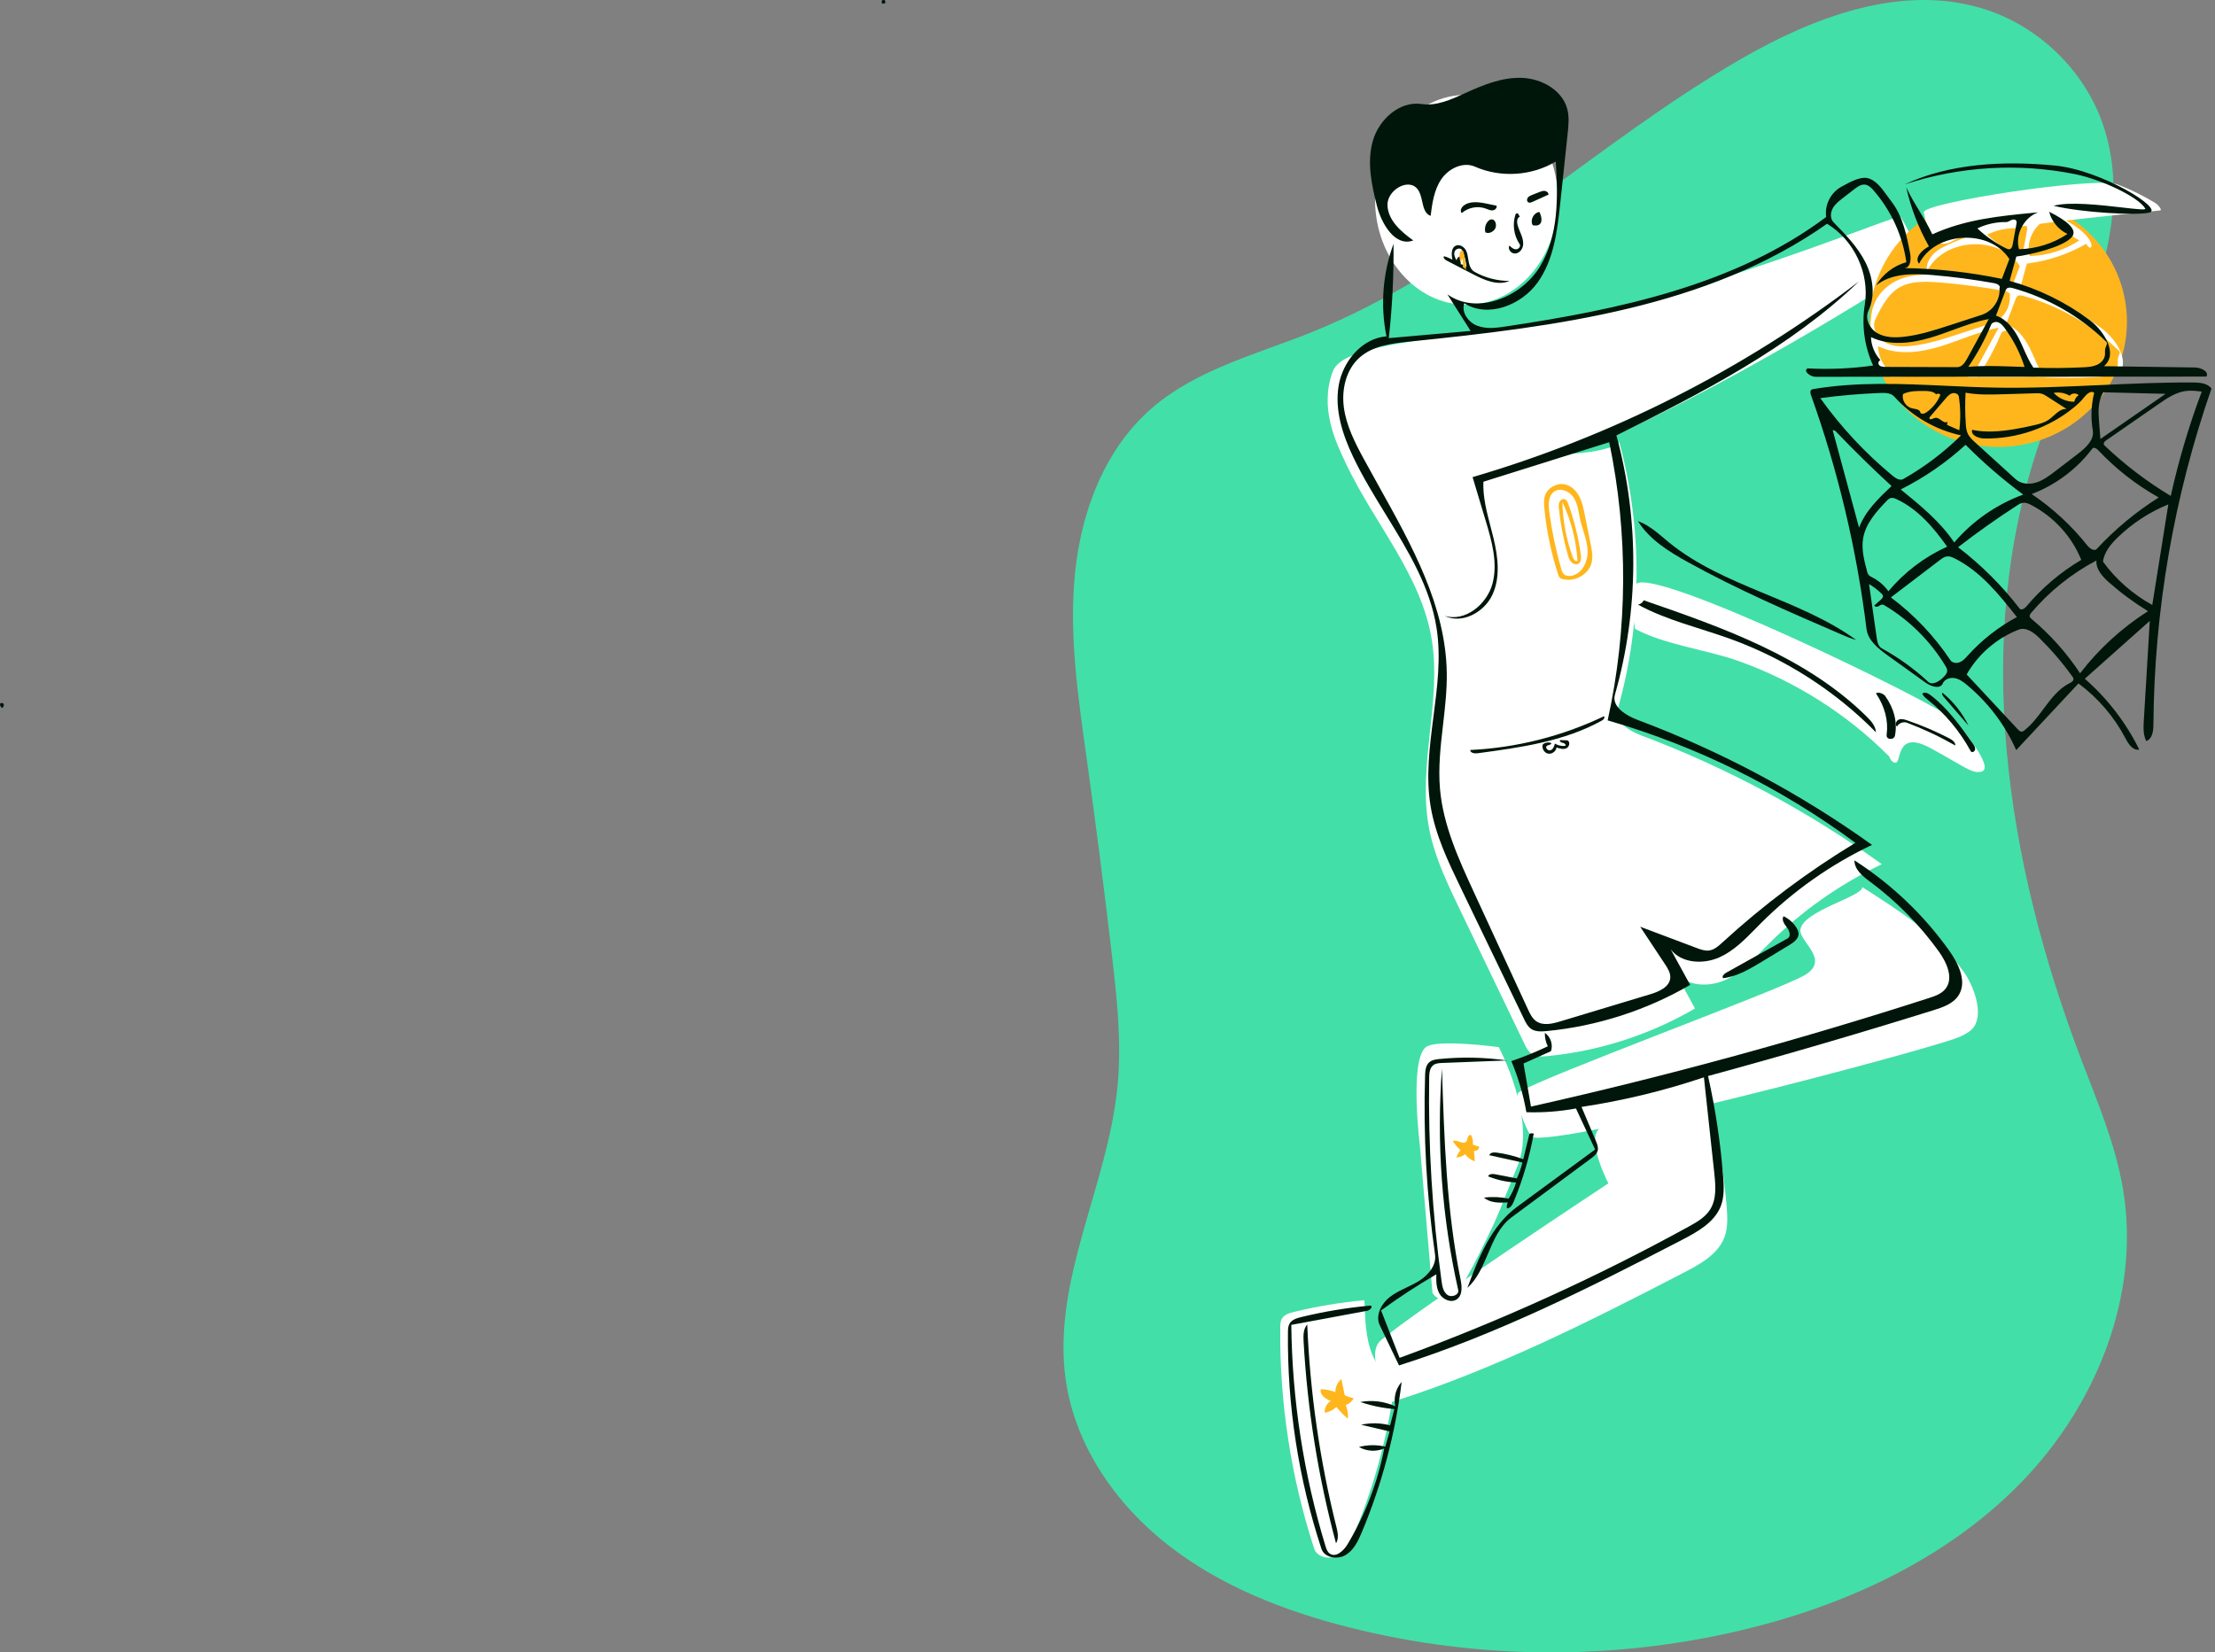
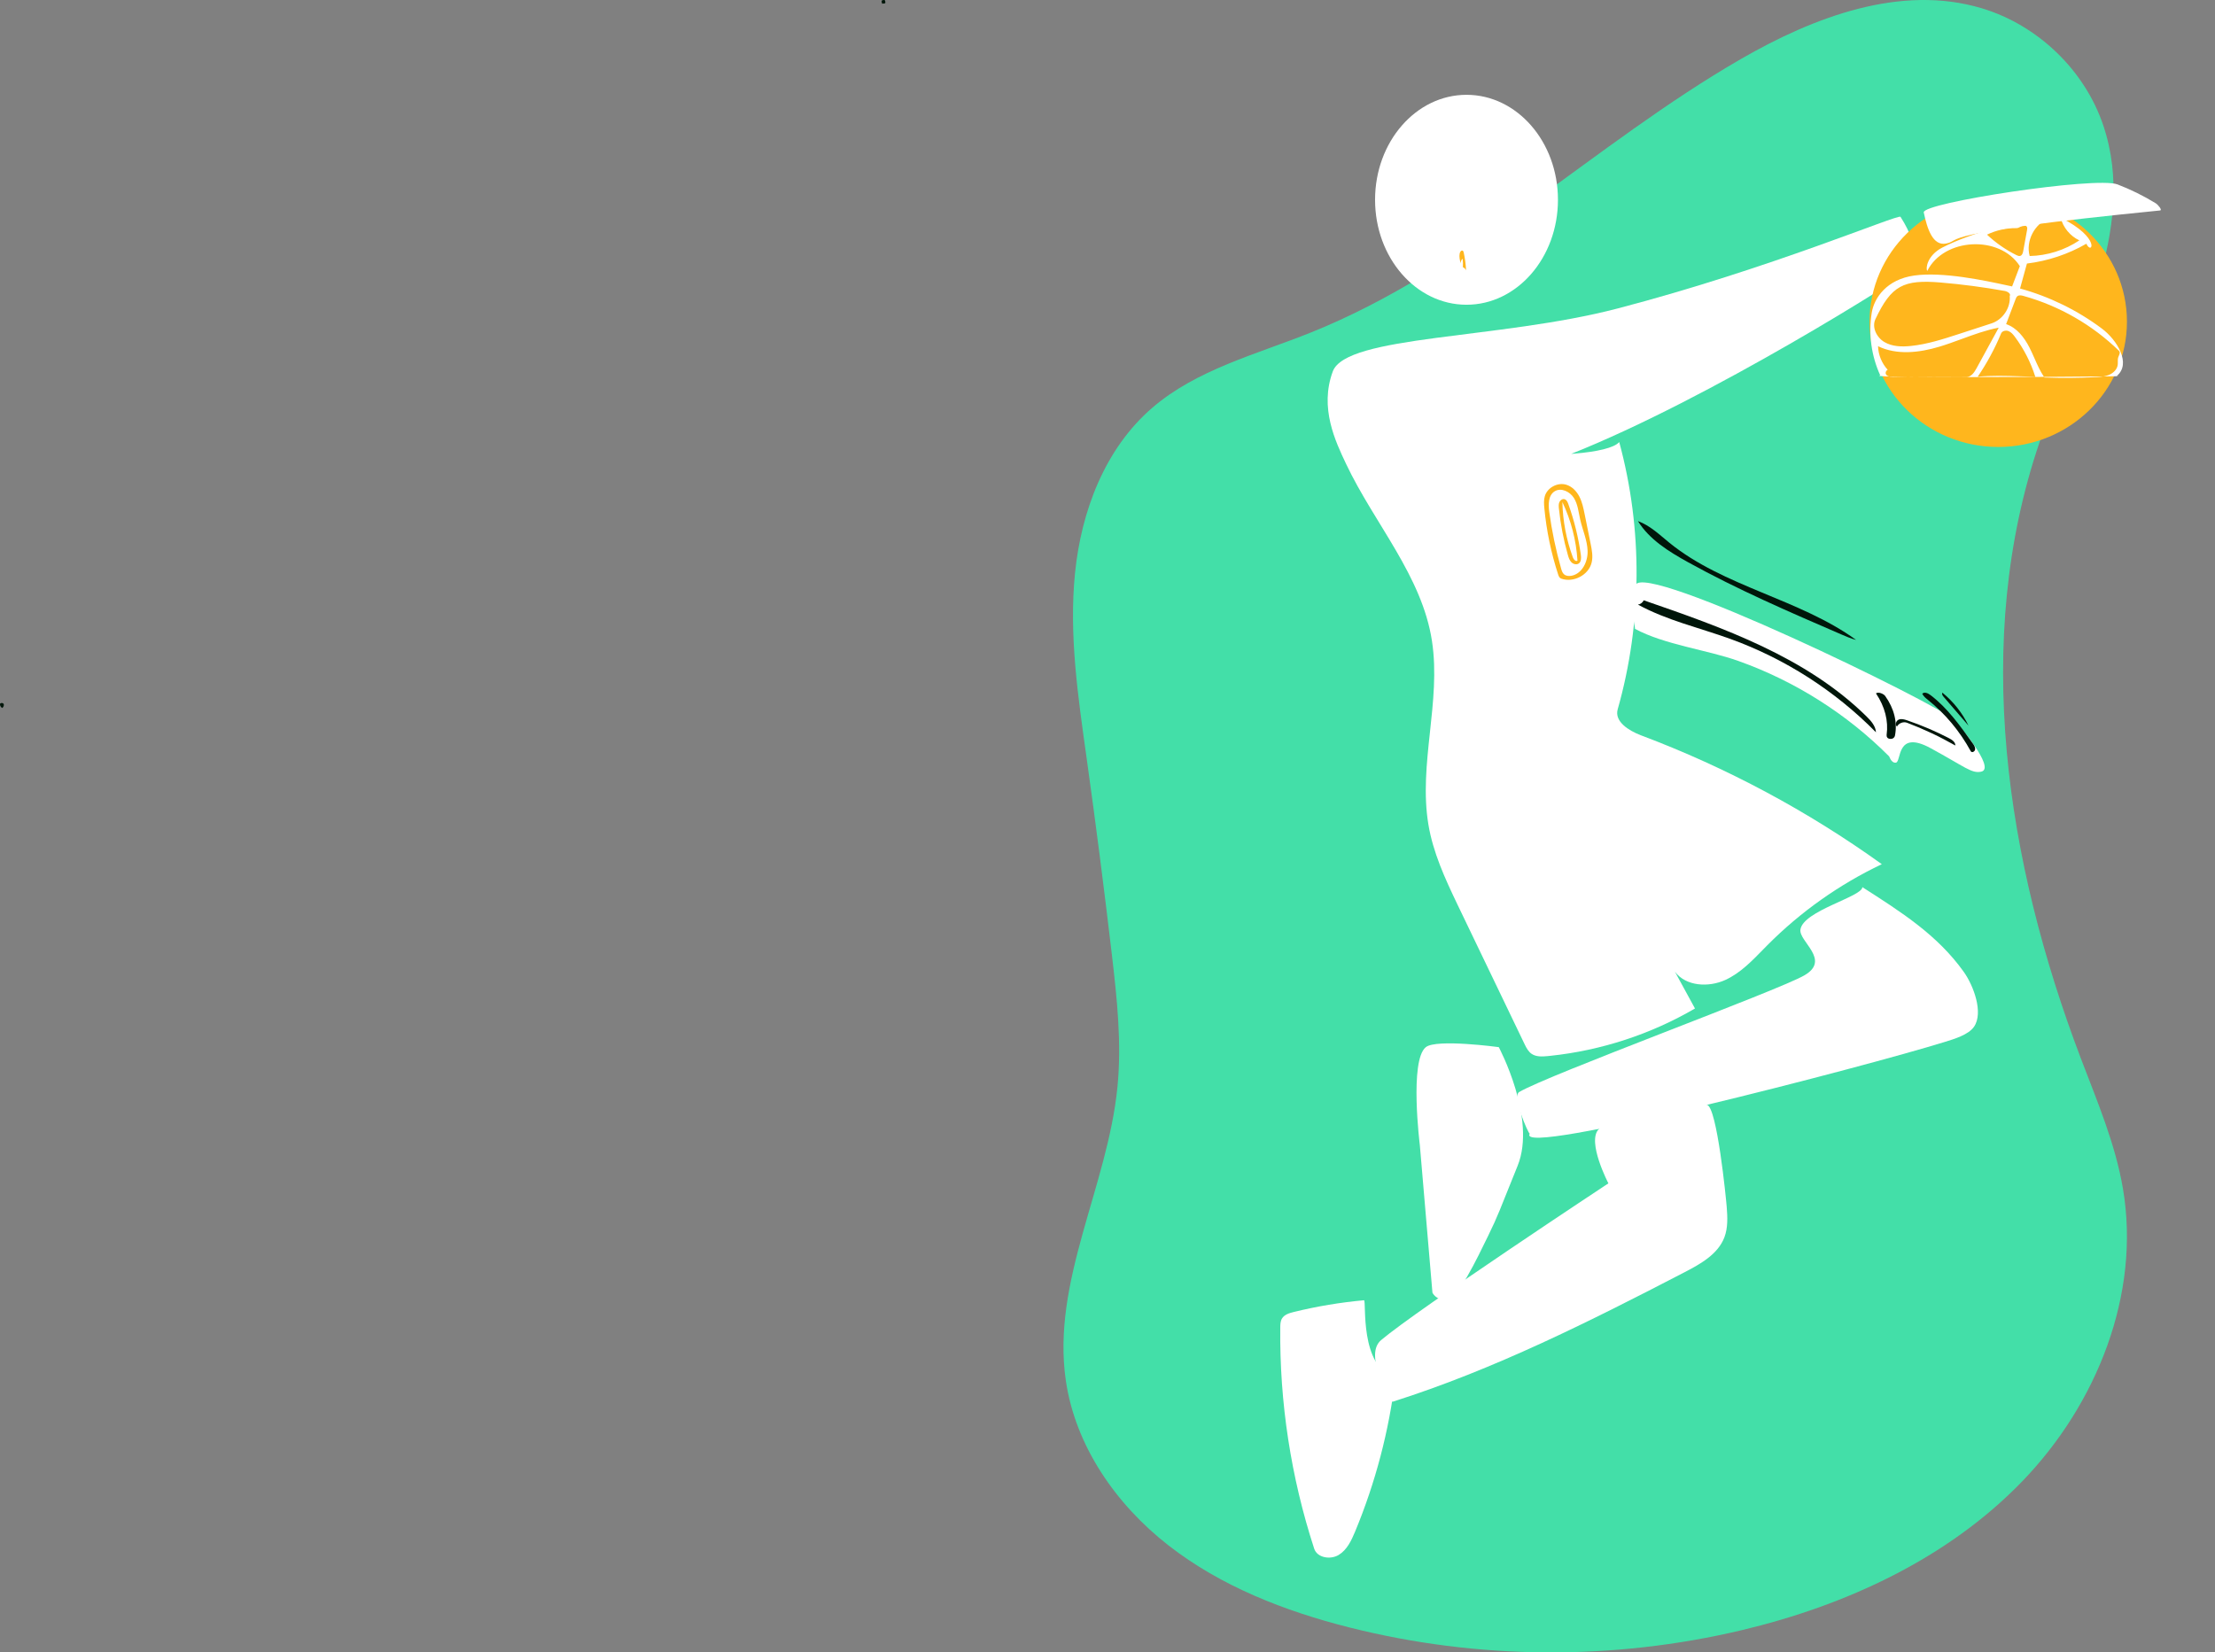
<svg xmlns="http://www.w3.org/2000/svg" fill="none" height="244" viewBox="0 0 327 244" width="327">
  <rect x="0" y="0" width="327" height="244" fill="#808080" stroke="none" />
  <path clip-rule="evenodd" d="m170.079 60.242c6.566-5.675 15.357-7.901 23.434-11.139 23.366-9.367 41.716-27.818 63.497-40.388 10.779-6.221 23.614-11.079 35.552-7.495 8.308 2.495 15.219 9.163 17.955 17.326 5.165 15.411-4.181 31.388-9.424 46.773-10.006 29.36-4.93 61.932 6.09 90.933 2.409 6.342 5.113 12.644 6.238 19.328 2.616 15.536-3.865 31.743-14.848 43.131-10.983 11.387-26.001 18.341-41.461 22.013-18.947 4.499-38.999 4.36-57.881-.402-9.569-2.413-18.978-6.076-26.736-12.127-7.758-6.052-13.759-14.706-15.155-24.39-2.102-14.584 6.169-28.607 7.627-43.268.649-6.524-.065-13.098-.826-19.609-1.131-9.662-2.37-19.311-3.717-28.945-1.269-9.079-2.637-18.255-1.717-27.375.921-9.12 4.401-18.342 11.372-24.367" fill="#43dfa8" fill-rule="evenodd" />
  <path d="m254.914 178.208c.118 1.514.197 3.083-.344 4.505-.945 2.483-3.511 3.925-5.89 5.158-13.972 7.241-28.1 14.369-43.126 19.129-.668-1.073-4.168-6.997-1.661-9.115 5.421-4.58 33.555-23.147 33.555-23.147s-3.235-6.191-1.419-8.007c3.487-3.487 13.725-4.047 15.961-3.597 1.495.3 2.833 13.909 2.924 15.074z" fill="#fff" />
  <path clip-rule="evenodd" d="m211.471 190.881s.5 1.119 2.076 1.119c1.575 0 4.531-6.187 6.129-9.474 1.614-3.322 1.52-3.36 4.367-10.373 2.848-7.012-2.779-17.528-2.779-17.528s-9.203-1.25-10.767 0c-2.452 1.96-.887 14.472-.887 14.472z" fill="#fff" fill-rule="evenodd" />
  <path d="m256.673 97.613c-4.714-1.682-10.92-2.393-15.322-4.766.18-.025-.941-3.188.092-6.432 1.152-3.617 44.601 17.515 47.054 19.898.258.251 6.295 7.172 3.972 7.639-1.412.284-2.313-.674-7.448-3.472-5.134-2.798-4.282 2.025-5.134 2.137-.738.097-1.027-1.123-1.017-.948-6.223-6.243-13.868-11.084-22.197-14.056z" fill="#fff" />
  <path clip-rule="evenodd" d="m280.572 32.018c1.633 2.558 2.013 4.165 2.428 7.164-2.451 1.975-30.627 19.719-51.044 27.839l.38-.029c3.452-.274 6.009-.875 6.71-1.717 3.489 12.858 3.41 26.649-.226 39.466-.511 1.804 1.612 3.135 3.391 3.823l.092.035c12.612 4.749 24.586 11.159 35.508 19.01-6.27 2.981-12.013 7.048-16.892 11.96l-.518.527c-1.727 1.764-3.457 3.591-5.7 4.612-2.468 1.123-5.801.943-7.43-1.211l2.958 5.421c-6.513 3.802-13.854 6.202-21.37 6.992l-.396.04c-.806.078-1.687.12-2.354-.337-.477-.328-.76-.858-1.013-1.38l-9.951-20.707c-1.813-3.783-3.584-7.638-4.27-11.765-1.489-8.952 1.898-18.135.527-27.105-1.467-9.603-8.487-17.321-12.658-26.109-1.606-3.384-3.973-8.325-1.986-13.697 1.986-5.372 24.514-4.718 42.062-9.302 22.66-5.92 41.462-13.985 41.752-13.531z" fill="#fff" fill-rule="evenodd" />
  <ellipse cx="216.5" cy="29.5" fill="#fff" rx="13.5" ry="15.5" />
  <path d="m235.893 79.282c-.488 1.972-3.045 3.229-5.073 2.517-.27-.095-.391-.381-.48-.638-1.161-3.366-1.929-6.851-2.283-10.373-.065-.638-.114-1.293.082-1.907.424-1.336 2.121-2.186 3.548-1.778.972.278 1.722 1.033 2.179 1.882s.661 1.793.861 2.724c.329 1.537.658 3.074.987 4.612.21.977.419 1.99.179 2.962" fill="#fff" />
  <path d="m225.835 167.412c-.296-.175-2.604-5.538-1.571-6.152 4.33-2.575 38.152-14.946 42.114-17.235 3.961-2.288-.836-4.996-.581-6.76.402-2.789 9.125-4.849 9.144-6.265 5.68 3.64 11.074 7.046 14.967 12.507 1.451 2.035 2.933 6.028 1.525 8.092-.834 1.222-2.97 1.835-4.396 2.278-11.441 3.561-63.449 17.084-61.202 13.535z" fill="#fff" />
  <path d="m206 203.514c-.936 7.774-2.943 15.419-5.949 22.653-.548 1.318-1.198 2.704-2.423 3.443-1.225.74-3.174.426-3.616-.931-3.428-10.523-5.126-21.602-5.006-32.664.005-.449.019-.921.247-1.307.348-.589 1.079-.811 1.745-.974 3.408-.836 6.879-1.416 10.374-1.734.388.183-.737 9.771 4.628 11.514z" fill="#fff" />
  <ellipse cx="295" cy="47.5" fill="#ffb61d" rx="19" ry="18.5" />
  <g clip-rule="evenodd" fill-rule="evenodd">
    <path d="m284.003 31.369c.524 2.485 1.355 4.973 3.302 4.592 2.531-.495-2.637-1.476 31.578-4.882.391-.039-.296-.855-.636-1.064-1.799-1.102-3.695-2.037-5.645-2.785-3.163-1.215-28.899 2.717-28.599 4.14z" fill="#fff" />
    <path d="m298.188 39.296-1.141 2.999c-.257-.053-.559-.119-.899-.192l-.001-0c-3.081-.665-9.304-2.009-13.539-1.419-4.094.57-5.936 3.32-6.287 5.511-.5 3.111-.056 6.365 1.26 9.234-.493.07.056.122 1.331.161.16.037.334.047.493.048l2.545.008c4.974.056 13.126.042 19.806.007.02.03.04.061.061.091 2.529.095 5.061.077 7.588-.054.374-.019.752-.042 1.121-.104 1.969-.023 2.847-.044 1.962-.057 2.193-1.808.094-5.3-2.181-7.005-3.606-2.701-7.73-4.722-12.087-5.921l1.016-3.686c3.084-.375 6.088-1.378 8.772-2.927.789 1.779 2.296-.811-3.799-3.856.359 1.45 1.402 2.718 2.764 3.361-2.152 1.443-4.731 2.256-7.331 2.31-.613-2.214.714-4.784 2.888-5.588-3.69 0-11.682 2.186-15.818 4.356-2.228 1.169-2.451 3.117-2.187 3.429 2.464-4.905 10.698-5.329 13.663-.704zm12.338 16.289c.294-.049.582-.124.856-.241.617-.265 1.161-.793 1.254-1.453.022-.153.019-.309.017-.465-.004-.229-.008-.457.066-.673.023-.069.053-.14.084-.213.111-.262.227-.536.039-.721-3.913-3.827-8.821-6.65-14.118-8.122-.3-.084-.655-.153-.898.042-.136.11-.203.28-.265.443l-1.397 3.677c1.581.536 2.68 1.965 3.437 3.44.271.529.512 1.074.753 1.619.416.941.831 1.881 1.402 2.734 3.588-.019 6.752-.044 8.77-.067zm-28.576.06 8.357.026c.697.002 1.162-.688 1.493-1.295l3.271-5.991c-1.88.358-3.678 1.018-5.477 1.678-1.097.402-2.194.805-3.312 1.14-2.95.884-6.259 1.262-9.028-.08.042 1.279.558 2.538 1.429 3.484-.235.09-.367.384-.276.617.081.208.278.315.505.367.771.023 1.807.042 3.038.056zm-3.766-5.142c-1.147-.684-1.88-2.186-1.312-3.385 2.355-4.967 4.13-5.865 9.655-5.398 3.16.267 6.308.682 9.428 1.243.414.074.956.401.741.759.148 1.731-1.026 3.488-2.694 4.031l-4.813 1.567c-2.324.757-4.671 1.519-7.105 1.768-1.331.137-2.754.098-3.9-.586zm13.784 5.128c2.056-.196 4.127-.13 6.191-.065l2.313.074c-.664-2.117-1.689-4.122-3.018-5.906-.254-.341-.539-.688-.937-.843-.398-.155-.937-.034-1.099.357-.927 2.236-2.085 4.378-3.45 6.382zm6.286-17.845c-.194.059-.399-.03-.58-.12-1.583-.787-3.048-1.807-4.331-3.017 1.346-.652 2.849-.984 4.347-.961.207.003.392-.098.577-.198.063-.035.127-.069.191-.099.25-.118.605-.148.757.082.096.146.068.337.037.508l-.563 3.087c-.053.29-.151.632-.435.718z" fill="#fff" />
    <path d="m276.948 108.134c-6.029-6.125-13.434-10.874-21.502-13.79-4.567-1.651-9.373-2.736-13.637-5.065.366-.051.698-.299.851-.637 11.783 4.065 23.985 8.383 32.885 17.14.665.654 1.348 1.417 1.403 2.351z" fill="#00160a" />
    <path d="m241.809 76.949c1.786.644 3.177 2.008 4.64 3.196 8.03 6.519 19.178 8.276 27.57 14.347-.764-.196-1.49-.509-2.212-.822-7.655-3.307-15.323-6.621-22.603-10.652-2.834-1.569-5.713-3.348-7.395-6.069z" fill="#00160a" />
-     <path d="m203.278 30.408c-.805-3.156-1.504-6.498-.601-9.628.902-3.13 3.932-5.901 7.19-5.419 2.207.326 4.366-.661 6.395-1.589l.084-.038c2.639-1.207 5.433-2.346 8.34-2.237 2.906.109 5.949 1.809 6.687 4.589.317 1.196.188 2.457.057 3.686l-1.091 10.232c-.435 4.077-.942 8.354-3.336 11.703-2.394 3.349-7.34 5.298-10.827 3.074-.48 1.33.586 2.813 1.919 3.323 1.333.51 2.823.311 4.236.099 16.663-2.501 33.842-6.098 47.268-16.162-.26-1.742.665-3.598 2.223-4.454l.147-.081c1.029-.568 2.604-1.438 3.68-1.217 1.252.257 2.133 1.481 2.944 2.607.202.281.4.556.598.808 1.709 2.176 2.277 4.994 2.795 7.699.164.854.087 2.066-.785 2.181 4.813.08 9.619.614 14.33 1.593l1.114-2.923c-2.895-4.508-10.931-4.094-13.336.686-.733-.863.43-2.025 1.443-2.55.005-.003.01-.005.016-.009-1.538-2.725-2.671-5.673-3.35-8.72l.003.007c0-.002-.001-.004-.001-.005.616 1.317 1.27 2.395 1.924 3.472.653 1.077 1.307 2.155 1.923 3.472 4.816-2.2 9.859-2.71 15.127-3.205.163-.017.326-.033.489-.048-.003.001-.006.002-.009.003l.011-.001c-.028.01-.059.021-.092.032-2.068.821-3.319 3.284-2.729 5.412 2.538-.052 5.055-.844 7.155-2.251-1.328-.626-2.346-1.863-2.697-3.275 2.521 1.258 4.292 2.635 3.33 3.743-1.344 1.55-6.43 2.654-8.184 2.867l-.992 3.592c4.253 1.169 8.278 3.139 11.797 5.771 2.221 1.661 4.27 5.065 2.129 6.827l13.432.191c.882.013 2.131.586 1.699 1.346l-57.712.03c-.795 0-1.872-.882-1.166-1.243 3.229.171 6.475.03 9.676-.421-1.284-2.796-1.718-5.967-1.23-8.999.737-4.588-1.56-9.51-5.57-11.935-17.596 12.385-40.099 15.201-61.591 17.392-2.609.266-5.403.604-7.373 2.316-2.054 1.785-2.733 4.745-2.371 7.424s1.615 5.152 2.906 7.535c.754 1.393 1.532 2.787 2.312 4.187v0.0 0c4.859 8.716 9.823 17.62 9.973 27.458.038 2.554-.255 5.102-.549 7.647-.367 3.182-.733 6.359-.449 9.539.479 5.359 2.77 10.374 5.029 15.269l7.951 17.233c.306.663.639 1.358 1.246 1.771 1.011.687 2.377.358 3.551.004l13.261-4c1.301-.392 2.845-1.067 2.953-2.406.059-.738-.368-1.419-.779-2.038l-3.66-5.527 8.346 3.145c.588.222 1.208.447 1.832.362.769-.106 1.385-.659 1.955-1.181 6.03-5.532 12.619-10.469 19.637-14.716-10.963-8.126-23.418-14.283-36.574-18.081 2.97-13.476 3.049-27.567.232-41.075l-18.578 5.835c-.09 2.247.486 4.443 1.06 6.632v0c.151.578.303 1.155.441 1.732.666 2.765 1.027 5.785-.186 8.362s-4.517 4.359-7.077 3.061c3.046.986 6.297-1.681 7.107-4.744.811-3.063-.106-6.285-1.018-9.321l-1.922-6.402c20.601-6.04 40.048-15.893 57.035-28.894-10.207 9.816-23.084 16.395-35.802 22.734 3.397 12.473 3.32 25.85-.219 38.284-.507 1.78 1.641 3.086 3.39 3.742 12.277 4.607 23.934 10.825 34.566 18.441-6.103 2.892-11.694 6.837-16.443 11.602-.241.242-.481.486-.722.732-1.61 1.641-3.242 3.305-5.332 4.253-2.402 1.09-5.647.915-7.233-1.175l2.88 5.259c-6.452 3.752-13.737 6.098-21.189 6.821-.785.076-1.643.117-2.291-.327-.496-.339-.776-.901-1.035-1.439l-9.327-19.339c-1.87-3.878-3.762-7.821-4.469-12.06-.732-4.39-.157-8.838.418-13.287.562-4.351 1.125-8.704.465-13.006-.938-6.119-4.208-11.449-7.493-16.802-1.716-2.797-3.436-5.6-4.829-8.525-1.564-3.282-2.741-6.924-2.146-10.503.594-3.58 3.405-6.999 7.064-7.303-.922-4.532-.558-9.313 1.041-13.658.052 4.65-.182 9.303-.699 13.926l12.08-1.067-3.429-5.401c4.345 3.115 10.938.434 13.681-4.125s2.666-10.199 2.319-15.491c-3.533 2.138-8.14 2.433-11.923.764-1.756-.775-3.895.269-4.969 1.845s-1.345 3.538-1.587 5.423c-.837-.314-1.035-1.199-1.24-2.12-.145-.646-.293-1.311-.669-1.808-1.344-1.775-4.541.146-4.46 2.361.08 2.215 1.992 3.89 3.808 5.191-2.634.991-4.67-2.393-5.359-5.093zm73.324-2.284c-.344-.396-.751-.803-1.276-.863-.578-.066-1.103.309-1.561.663l-1.696 1.313c-.579.449-1.175.916-1.52 1.559-.345.642-.369 1.512.143 2.035 1.753 1.79 3.533 3.617 4.668 5.84s1.547 4.947.477 7.202c-.555 1.169.161 2.633 1.28 3.299s2.507.704 3.807.571c2.376-.243 4.666-.986 6.935-1.723l4.697-1.528c1.629-.529 2.775-2.241 2.63-3.929.21-.349-.319-.667-.723-.739-3.046-.547-6.118-.952-9.202-1.212-2.877-.242-6.059-.27-8.293 1.537.965-1.655 2.604-2.914 4.465-3.433-.54-3.89-2.24-7.615-4.831-10.592zm18.065 18.479c1.544.522 2.616 1.915 3.355 3.352.265.515.5 1.047.735 1.578.42.95.84 1.898 1.428 2.753 2.468.092 4.94.075 7.407-.052.656-.034 1.327-.079 1.929-.337.603-.258 1.133-.773 1.224-1.416.022-.149.019-.301.017-.453v-0c-.004-.223-.008-.446.064-.655.023-.067.052-.137.082-.207.109-.256.222-.522.038-.702-3.819-3.73-8.609-6.481-13.78-7.915-.293-.081-.64-.149-.876.041-.133.107-.199.273-.259.431zm-16.357 7.576 10.641.033c.681.002 1.134-.67 1.458-1.262l3.193-5.839c-1.836.349-3.59.992-5.346 1.635-1.071.392-2.142.784-3.233 1.111-2.88.861-6.11 1.23-8.812-.078.041 1.247.545 2.473 1.395 3.396-.23.087-.359.374-.27.601.136.346.599.403.974.404zm12.271-.006c2.006-.191 4.027-.127 6.042-.063l2.257.072c-.648-2.063-1.648-4.017-2.945-5.755-.248-.332-.526-.671-.915-.821-.388-.151-.914-.034-1.073.348-.904 2.179-2.034 4.267-3.366 6.22zm5.565-17.504c.176.088.376.174.565.117.278-.084.373-.417.425-.7l.549-3.009c.031-.167.058-.353-.036-.495-.148-.224-.494-.196-.739-.08-.062.029-.124.063-.186.097-.18.098-.361.197-.563.193-1.463-.023-2.93.301-4.243.936 1.252 1.179 2.682 2.174 4.228 2.94zm-67.542-7.927-2.366 1.067c-.19.086-.414.171-.6.078-.238-.119-.254-.475-.099-.69.154-.215.416-.323.664-.421l1.031-.407c.265-.105.545-.211.828-.176s.563.268.542.549zm-8.254 2.324c.353-.025.709-.372.576-.696l-1.424-.295c-1.197-.248-2.599-.446-3.506.364-.294.263-.488.761-.191 1.022.938-.828 2.348-1.094 3.529-.664.068.025.136.052.204.079v0c.264.105.531.211.812.191zm4.024.935-.273-.469c-.122-.064-.292-.015-.361.103-.493 1.46-.263 3.141.605 4.419.214.315-.157.759-.54.757-.384-.002-.706-.279-.965-.558-.301.495.218 1.19.803 1.184s1.063-.532 1.184-1.097-.039-1.152-.251-1.69c-.052-.134-.108-.267-.164-.4-.169-.402-.339-.805-.416-1.232-.07-.388.003-.884.378-1.017zm-9.952 6.361c-.166-.768-.204-1.795.53-2.096.547-.224 1.181.174 1.456.691.21.393.277.837.344 1.28v0c.021.139.042.278.068.416.106.575.334 1.185.847 1.476 1.567.889 3.375 1.361 5.182 1.355-1.75.76-3.745-.135-5.437-1.014l-3.855-2.001c-.25-.13-.543-.397-.389-.631.442.11.866.287 1.254.524zm1.152-.512c.087.38.11.774.069 1.161.324.049.632.2.867.427-.083-.855-.304-1.698-.652-2.485-.192-.432-.936-.266-1.107.174-.171.441.042.931.285 1.337.012-.292.247-.56.538-.614zm2.576 73.377c6.313-.844 12.798-1.744 18.347-4.834.24-.134.502-.454.289-.627-6.151 2.948-12.908 4.654-19.737 4.982.006.451.649.54 1.101.479zm5.78 62.787c.352-.755.628-1.544.822-2.352l-4.882-1.076c.1-.399.651-.447 1.063-.392 1.348.178 2.674.507 3.947.98l.907-3.736c.193-.104.432-.121.638-.046-.622 3.434-1.611 6.804-2.947 10.034-.194.469-.508 1.013-1.021 1.009-.036-.298.012-.607.14-.88-1.229.071-2.599.096-3.522-.709 1.21-.155 2.446-.102 3.638.154.485-.735.857-1.542 1.101-2.386-1.415-.068-2.818-.378-4.128-.911.135-.385.68-.381 1.084-.302zm-26.694 53.883c-2.619-9.742-4.226-19.748-4.787-29.812-.049-.874-.055-1.849.538-2.499.41 10.047 1.849 20.052 4.288 29.814.208.831.409 1.765-.039 2.497zm3.702-17.512c1.406-.314 2.891-.282 4.282.093l.629-2.41c-1.712-.138-3.407-.49-5.03-1.045 1.732-.319 3.562-.093 5.161.635-.273-1.255.087-2.63.943-3.597-.924 7.614-2.907 15.101-5.876 22.186-.541 1.291-1.183 2.649-2.392 3.372-1.21.724-3.136.417-3.572-.912-3.386-10.305-5.063-21.156-4.944-31.99.005-.439.018-.901.244-1.28.344-.577 1.066-.794 1.723-.954 3.366-.818 6.794-1.386 10.246-1.698.383.179-.119.697-.536.774l-11.183 2.079c.118 11.047 1.821 22.076 5.042 32.655.125.412.273.851.622 1.107.901.661 2.061-.398 2.632-1.353 2.614-4.369 4.46-9.184 5.431-14.167-1.187.518-2.624.436-3.743-.213 1.268-.334 2.621-.35 3.897-.048l.635-2.247zm64.582-72.481c.003-.33-.144-.643-.319-.924-.452-.726-1.12-1.319-1.899-1.685-.34.519.123 1.166.504 1.656s.639 1.319.095 1.623l-9.105 5.084c-.301.168-.644.534-.411.787 2.093-.259 3.962-1.374 5.76-2.463l4.008-2.429c.642-.389 1.361-.905 1.367-1.649zm-34.485-27.76c.244-.068-.039-.417-.291-.443s-.605-.255-.414-.419l1.063.042c.464.191.31.96-.146 1.169-.456.208-.989.046-1.463-.118-.058.579-.696 1.032-1.271.901-.574-.131-.947-.814-.742-1.36.333-.283.832-.36 1.237-.191.039.171-.138.223-.33.28-.111.033-.227.067-.309.126-.334.24.149.798.536.656s.54-.591.646-.985c.439.271.97.393 1.484.342zm-10.904-77.743c.638-.097.916.87.57 1.408-.296.458-.925.747-1.416.503-.142-.525-.024-1.113.309-1.545.135-.175.317-.332.537-.366zm7.04.801c.624-.34.399-1.269.09-1.904-.864.108-1.418 1.212-.983 1.957.3.054.626.092.893-.053zm-2.255 123.841 4.051-1.821c.331-.967-.055-2.126-.901-2.711-.024.684.126 1.373.434 1.986-1.748.835-3.545 1.568-5.38 2.193 1.018 2.423 1.763 4.958 2.22 7.543 2.449.08 4.907-.106 7.316-.552l2.829 6.061-11.517 8.461c-3.848 2.827-5.689 7.529-7.342 11.976 1.465-1.328 2.254-3.192 3.04-5.047.864-2.041 1.724-4.071 3.474-5.367l11.721-8.687c.424-.314.876-.668 1.004-1.176.121-.477-.074-.97-.265-1.423l-2.122-5.027c6.139-.923 12.194-2.388 18.07-4.371l1.533 14.162c.2 1.843.363 3.849-.649 5.41-.728 1.122-1.949 1.82-3.127 2.468-13.696 7.532-27.98 14.019-42.684 19.384l-2.734-7.002c2.621-1.916 5.344-3.696 8.154-5.33-.019.98-.024 2.016.471 2.865s1.682 1.386 2.514.852c.928-.597.802-1.952.584-3.025-2.075-10.218-2.407-20.691-2.733-31.107-.825 10.947-.014 22.013 2.397 32.729.163.727-.974 1.162-1.586.727-.611-.435-.765-1.254-.867-1.992-1.373-9.964-1.987-20.03-1.834-30.086.011-.679.074-1.458.625-1.863.364-.267.847-.295 1.3-.312l9.561-.37c-3.297-.473-6.653-.545-9.968-.214-.537.053-1.111.133-1.513.49-.525.467-.588 1.245-.609 1.943-.275 8.834.218 17.69 1.471 26.441.229 1.592-.999 3.051-2.378 3.907-.579.359-1.198.655-1.816.95v.001c-.852.407-1.703.814-2.449 1.387-1.285.987-2.209 2.75-1.513 4.204l2.837 5.925c14.565-4.617 28.261-11.53 41.805-18.553 2.306-1.196 4.794-2.594 5.71-5.003.524-1.378.448-2.9.333-4.369-.389-4.98-1.134-9.933-2.226-14.81 11.153-3.033 22.248-6.273 33.278-9.717 1.374-.429 2.852-.936 3.656-2.118 1.358-1.996.095-4.674-1.304-6.642-3.753-5.283-8.538-9.847-14.014-13.367-.018 1.369 1.247 2.366 2.354 3.189 3.874 2.881 7.293 6.356 10.098 10.262 1.191 1.66 2.251 4.015.934 5.578-.591.702-1.517 1.018-2.395 1.302-19.319 6.233-38.93 11.584-58.749 16.028zm88.875-47.998c.431.827 1.102 1.831 2.022 1.634-1.947-3.961-4.695-7.536-8.034-10.452l9.592-8.542-.879 14.649c-.063 1.048-.115 2.15.353 3.092.896-.293 1.053-1.458 1.06-2.391.117-16.863 3.024-33.704 8.573-49.652-.58-.811-1.741-.903-2.745-.908-4.579-.022-9.155.185-13.73.391h-.001c-5.11.23-10.22.461-15.334.373-2.443-.042-4.891-.155-7.34-.269h-.001c-6.573-.305-13.147-.61-19.612.478-.098.017-.199.035-.281.09-.247.169-.174.542-.074.823 3.991 11.163 6.743 22.757 8.19 34.509.21 1.703 1.735 2.907 3.139 3.917l5.584 4.016c.794.57 2.16 1.009 2.537.114.269-.638 1.083-.91 1.77-.78s1.269.566 1.805 1.01c3.13 2.594 5.638 5.915 7.262 9.619l9.195-9.845c2.896 2.145 5.291 4.946 6.949 8.124zm-20.864-44.3c4.766.099 9.549-1.551 13.216-4.56.55-.451 1.078-.935 1.514-1.494.381-.489 1.037-1.094 1.502-.682-.446 1.81-.516 3.709-.203 5.546.238 1.393-1.017 2.553-2.147 3.42l-3.421 2.622c-.854.654-1.731 1.321-2.761 1.646-1.029.325-2.26.243-3.055-.48l-5.935-5.392c-.448-.407-.908-.83-1.154-1.38-.2-.445-.244-.94-.276-1.425-.103-1.524-.114-3.054-.034-4.579 1.817.338 3.683.284 5.531.229l4.768-.142c.322-.01.65-.018.959.071.287.083.541.245.791.406l2.864 1.836c-.746-.053-1.319.462-1.898.982-.255.23-.512.46-.784.643-.564.379-1.236.562-1.898.723-1.054.257-2.118.473-3.189.648-2.043.334-4.151.516-6.175.085-.216.814.934 1.262 1.785 1.279zm-6.531 17.944c.311-.237.643-.483 1.033-.529.396-.047.784.12 1.14.298 3.811 1.901 6.56 5.335 9.182 8.663-2.714 1.45-5.17 3.37-7.222 5.647l-.049.055c-.332.369-.675.75-1.131.949-.479.208-1.126.145-1.414-.287-2.369-3.552-5.354-6.701-8.786-9.27zm2.674-1.885c2.795-2.166 5.684-4.214 8.656-6.137.304-.197.625-.398.987-.429.394-.034.774.138 1.126.319 3.341 1.722 6.023 4.657 7.417 8.116-3.067 1.818-5.819 4.153-8.101 6.873-.259.309-.758.631-1.005.311-2.612-3.39-5.673-6.442-9.08-9.053zm22.332 5.241c1.773 1.561 3.684 2.969 5.705 4.203-3.849 2.45-7.259 5.57-10.027 9.173-1.968-2.989-4.38-5.694-7.134-7.999-.136-.114-.283-.244-.307-.418-.028-.195.107-.373.235-.524 2.666-3.15 5.952-5.785 9.62-7.716-.106 1.306.918 2.411 1.908 3.283zm-33.807-28.019c.734-.028 1.572-.005 2.058.54 2.562 2.871 6.068 4.907 9.854 5.722-2.536 2.506-5.408 4.679-8.519 6.443-.504.286-1.118-.094-1.564-.462-4.051-3.345-7.657-7.215-10.697-11.479 2.941-.398 5.902-.652 8.868-.763zm12.74 41.568c1.691-2.992 4.458-5.376 7.69-6.623 1.081-.417 2.214.422 3.036 1.232 1.781 1.754 3.412 3.655 4.87 5.679.081.113.164.234.172.372.018.305-.315.496-.59.635-1.633.831-2.73 2.307-3.835 3.793-.852 1.146-1.709 2.299-2.821 3.167-.111.087-.232.174-.372.187-.237.022-.434-.165-.594-.338zm19.42-33.12c2.594 2.763 5.621 5.127 8.939 6.984-3.364 2.121-6.446 4.679-9.141 7.587-.389.419-1.058-.065-1.413-.511-2.322-2.922-5.1-5.488-8.206-7.582 3.543-1.343 6.686-3.698 8.949-6.707.206-.274.637-.022.872.229zm-11.07 6.559c-3.934 1.44-7.48 3.901-10.184 7.069-2.073-3.08-5.008-5.478-7.899-7.829 3.48-1.746 6.713-3.971 9.577-6.592 2.641 2.659 5.487 5.119 8.506 7.352zm20.023-13.394c1.212-.839 2.486-1.703 3.952-1.901.789-.106 1.591-.012 2.381.087-1.887 5.023-3.417 10.177-4.575 15.41-3.488-2.097-6.742-4.572-9.687-7.366-.084-.08-.171-.166-.199-.277-.059-.238.17-.442.374-.583zm-39.926 27.672c-.597-.846-1.403-1.546-2.328-2.022l-.062-.032c-.204-.104-.413-.21-.55-.39-.118-.154-.17-.345-.219-.532-.424-1.594-.852-3.249-.569-4.873.375-2.15 1.924-3.892 3.448-5.472.187-.194.392-.398.657-.456.282-.062.571.053.833.175 3.141 1.464 5.473 4.199 7.461 7.012-3.344 1.514-6.333 3.786-8.671 6.59zm31.673-4.384c.187-1.406 1.159-2.579 2.183-3.573 2.142-2.078 4.694-3.744 7.469-4.874l-2.369 14.852c-2.865-1.571-5.372-3.775-7.283-6.405zm-32.484 5.029c.058.245-.151.465-.342.631l-.92.805c.036.22.357.251.559.153.061-.03.12-.066.179-.102.137-.084.273-.169.43-.167.147.001.281.078.406.153 3.639 2.19 6.725 5.268 8.906 8.883.137.227.275.472.272.736-.005.381-.294.693-.566.963-.612.611-1.615 1.244-2.25.656-2.059-1.909-4.358-3.565-6.828-4.918-.535-.293-.676-.976-.762-1.575l-1.133-7.927c.665.393 1.283.864 1.835 1.401.091.088.184.185.214.308zm-6.952-24.255c2.652 2.779 5.397 5.47 8.23 8.069-1.91 1.804-3.881 3.697-4.799 6.145l-3.892-14.379c.168-.02.344.043.461.165zm38.872-1.246c-.124-1.547-.219-3.22.627-4.528l9.186.229-9.622 6.664zm-20.639 1.079-1.804-.786.043-.482c-.27.24-.583.02-.915-.214-.296-.209-.609-.428-.921-.343-.075.02-.159.052-.244.085-.266.102-.542.207-.574-.031-.012-.096.055-.183.119-.258l2.282-2.666c.268-.314.559-.642.957-.762s.922.078.984.484c.251 1.644.276 3.322.073 4.973zm-3.412-5.292c.159-.177.492-.145.614.059-.419 1.062-1.173 1.992-2.129 2.63-.274.183-.763.268-.836-.051-.087-.38-.535-.459-.951-.533-.088-.016-.175-.031-.256-.049-.914-.201-1.557-1.212-1.345-2.113.968-.467 2.09-.465 3.167-.453.623.007 1.326.048 1.736.511zm21.031.105c-.341.216-.579.582-.637.978-1.142.01-2.28-.477-3.053-1.308.801-.153 1.658-.002 2.356.415.308-.394.977-.437 1.334-.085zm9.831-27.549c-.979-1.694-6.416-4.285-10.365-5.083-8.326-1.681-17.098-1.153-25.156 1.515 6.646-3.113 14.645-3.522 22.238-2.778 6.804.667 16.168 6.436 13.861 6.949-1.933.43-9.873 0-14.107-1.009 2.259-.656 6.962-.117 10.185.253 2.041.234 3.488.4 3.344.151z" fill="#00160a" />
-     <path d="m198.665 207.459c.269.629.382 1.338.323 2.031-.618-.506-1.185-1.087-1.689-1.728-.49.451-1.093.753-1.724.864-.064-.715.323-1.453.918-1.747-.761-.283-1.692-.876-1.514-1.739.734.009 1.466.154 2.157.427-.007-.751.341-1.495.9-1.924.161.796.322 1.592.483 2.388.422.2.866.345 1.318.431-.244.491-.68.861-1.172.997z" fill="#ffb61d" />
-     <path d="m217.729 171.482c-.565-.167-1.076-.543-1.427-1.051-.374.305-.838.476-1.305.481.136-.392.346-.753.612-1.056-.411-.397-.789-.833-1.129-1.303.568-.449 1.527.596 1.989.022.142-.177.148-.435.223-.656.075-.22.315-.426.494-.293.217.417.307.91.253 1.385.315.108.63.216.946.325-.012.398-.431.715-.78.588.042.519.083 1.039.124 1.558z" fill="#ffb61d" />
    <path d="m283.781 102.439c.337-.324.858-.07 1.227.209 2.483 1.881 4.384 4.536 6.244 7.148.183.257.376.554.331.877-.044.322-.487.535-.64.256-1.612-2.948-3.766-5.534-6.294-7.555-.33-.264-.68-.535-.868-.935z" fill="#00160a" />
    <path d="m215.931 38.22c.047.406.059.827.037 1.24.174.052.339.214.465.456-.044-.914-.163-1.813-.35-2.654-.102-.462-.501-.284-.593.186-.091.47.023.994.153 1.428.007-.312.132-.598.288-.656z" fill="#ffb61d" />
    <path d="m288.662 110.084c-2.282-1.304-4.666-2.428-7.122-3.359-.54-.205-1.212.047-1.487.558-.341-.251-.14-.855.25-1.02s.834-.035 1.235.101c2.136.726 4.218 1.616 6.221 2.658.437.227.933.568.903 1.062z" fill="#00160a" />
    <path d="m278.306 102.767c1.328 1.863 1.827 3.877 1.449 5.848-.042.217-.218.493-.648.494-.498.001-.618-.348-.584-.599.282-2.066-.257-4.161-1.574-6.123.352-.275 1.137.072 1.357.38z" fill="#00160a" />
    <path d="m290.615 107.16c-1.229-1.425-2.457-2.849-3.686-4.274-.147-.17-.3-.417-.167-.599 1.618 1.325 2.943 3 3.853 4.873z" fill="#00160a" />
    <path d="m.279 104.509c-.203-.122-.315-.375-.268-.605.132-.135.381-.132.509.007.122.225.007.542-.231.638z" fill="#00160a" />
    <path d="m130.7.481c-.149.022-.298.045-.447.067-.082-.134-.114-.297-.088-.452.129-.083.292-.114.443-.085.085.126.115.287.081.435z" fill="#00160a" />
    <path d="m234.978 83.058c-.435 1.86-2.714 3.045-4.523 2.373-.24-.089-.348-.36-.427-.601-1.036-3.174-1.72-6.46-2.036-9.78-.057-.601-.101-1.219.073-1.798.379-1.26 1.891-2.061 3.163-1.676.867.262 1.535.974 1.943 1.774s.59 1.69.768 2.568c.293 1.449.587 2.899.88 4.348.187.921.373 1.877.159 2.792m-4.071 1.753c.284.243.699.278 1.068.212 1.585-.281 2.455-2.083 2.403-3.672s-.744-3.082-1.095-4.634c-.245-1.081-.338-2.231-.922-3.175-.585-.945-1.899-1.583-2.847-.993-.958.596-.948 1.957-.796 3.064.388 2.814.972 5.602 1.747 8.337.089.315.192.647.442.862z" fill="#ffb61d" />
    <path d="m233.046 83.222c-.335.212-.804.07-1.077-.215-.273-.285-.395-.677-.503-1.055-.64-2.241-1.084-4.536-1.325-6.852-.033-.318-.06-.651.065-.945.125-.294.454-.53.764-.443.304.085.452.415.558.709.872 2.425 1.493 4.939 1.849 7.489.066.473.076 1.055-.331 1.313m-2.392-9.088c.062 2.786.588 5.562 1.553 8.182.11.299.417.661.675.47-.184-2.988-.944-5.94-2.228-8.652z" fill="#ffb61d" />
  </g>
</svg>